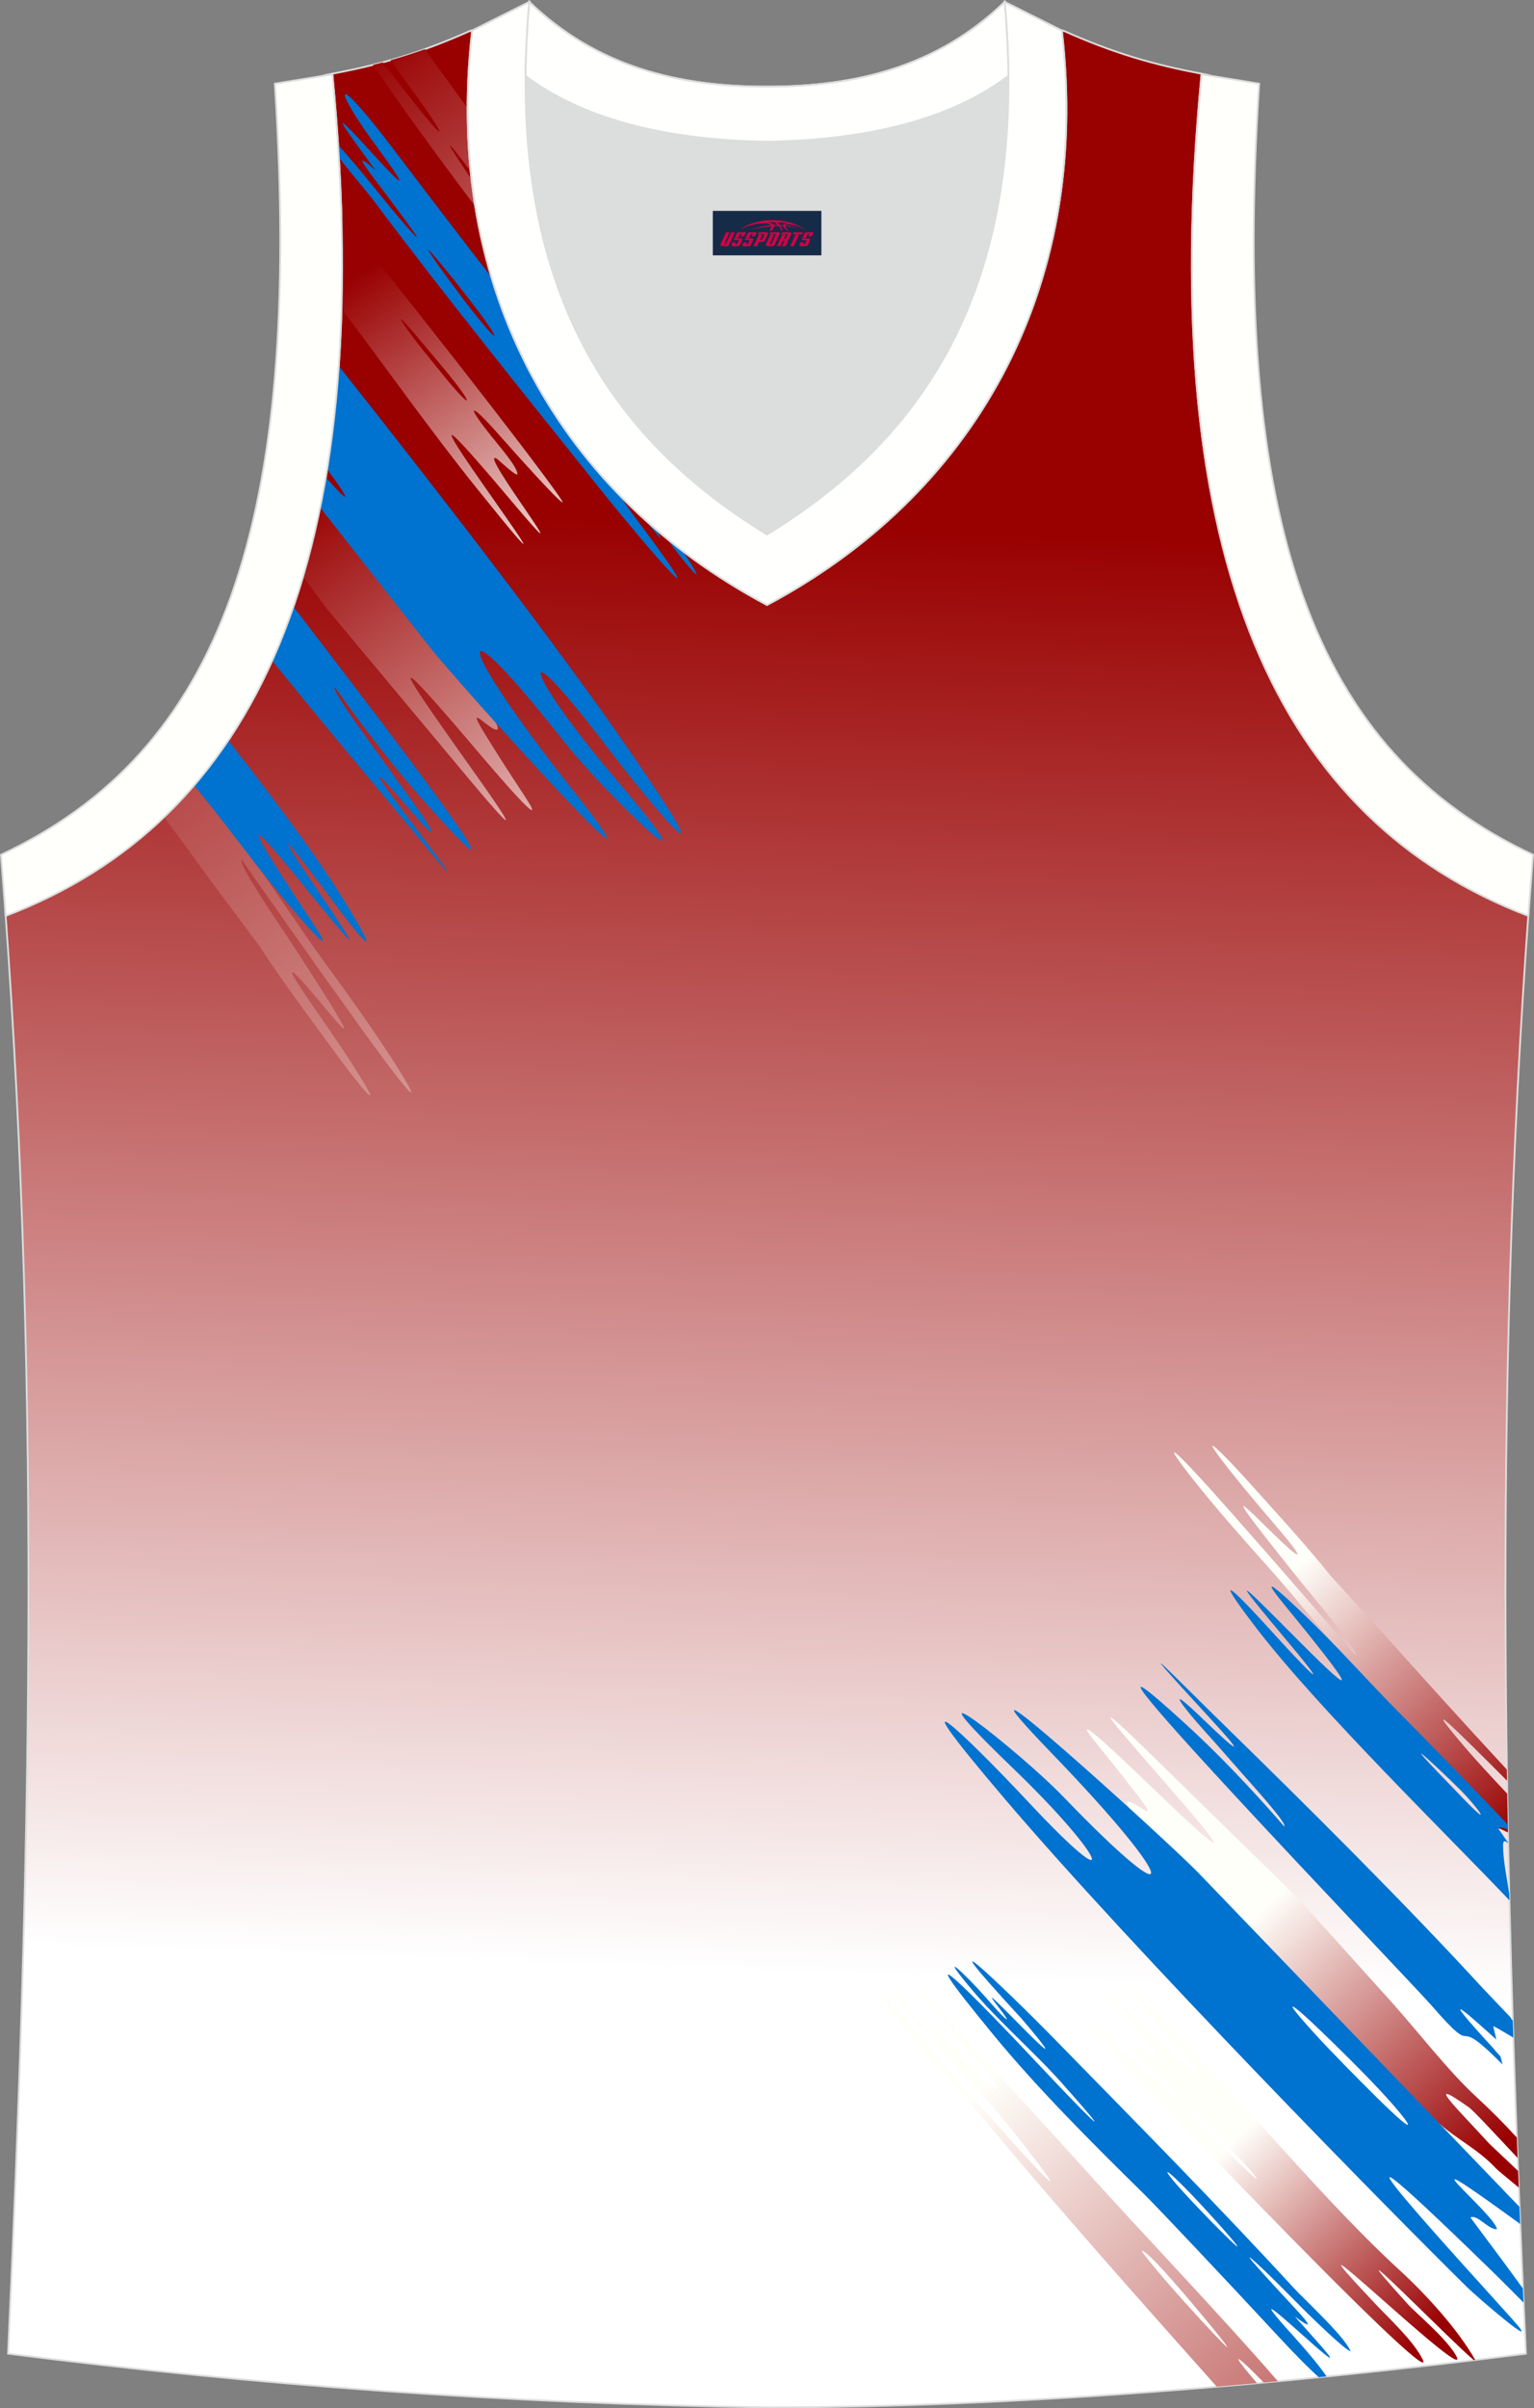
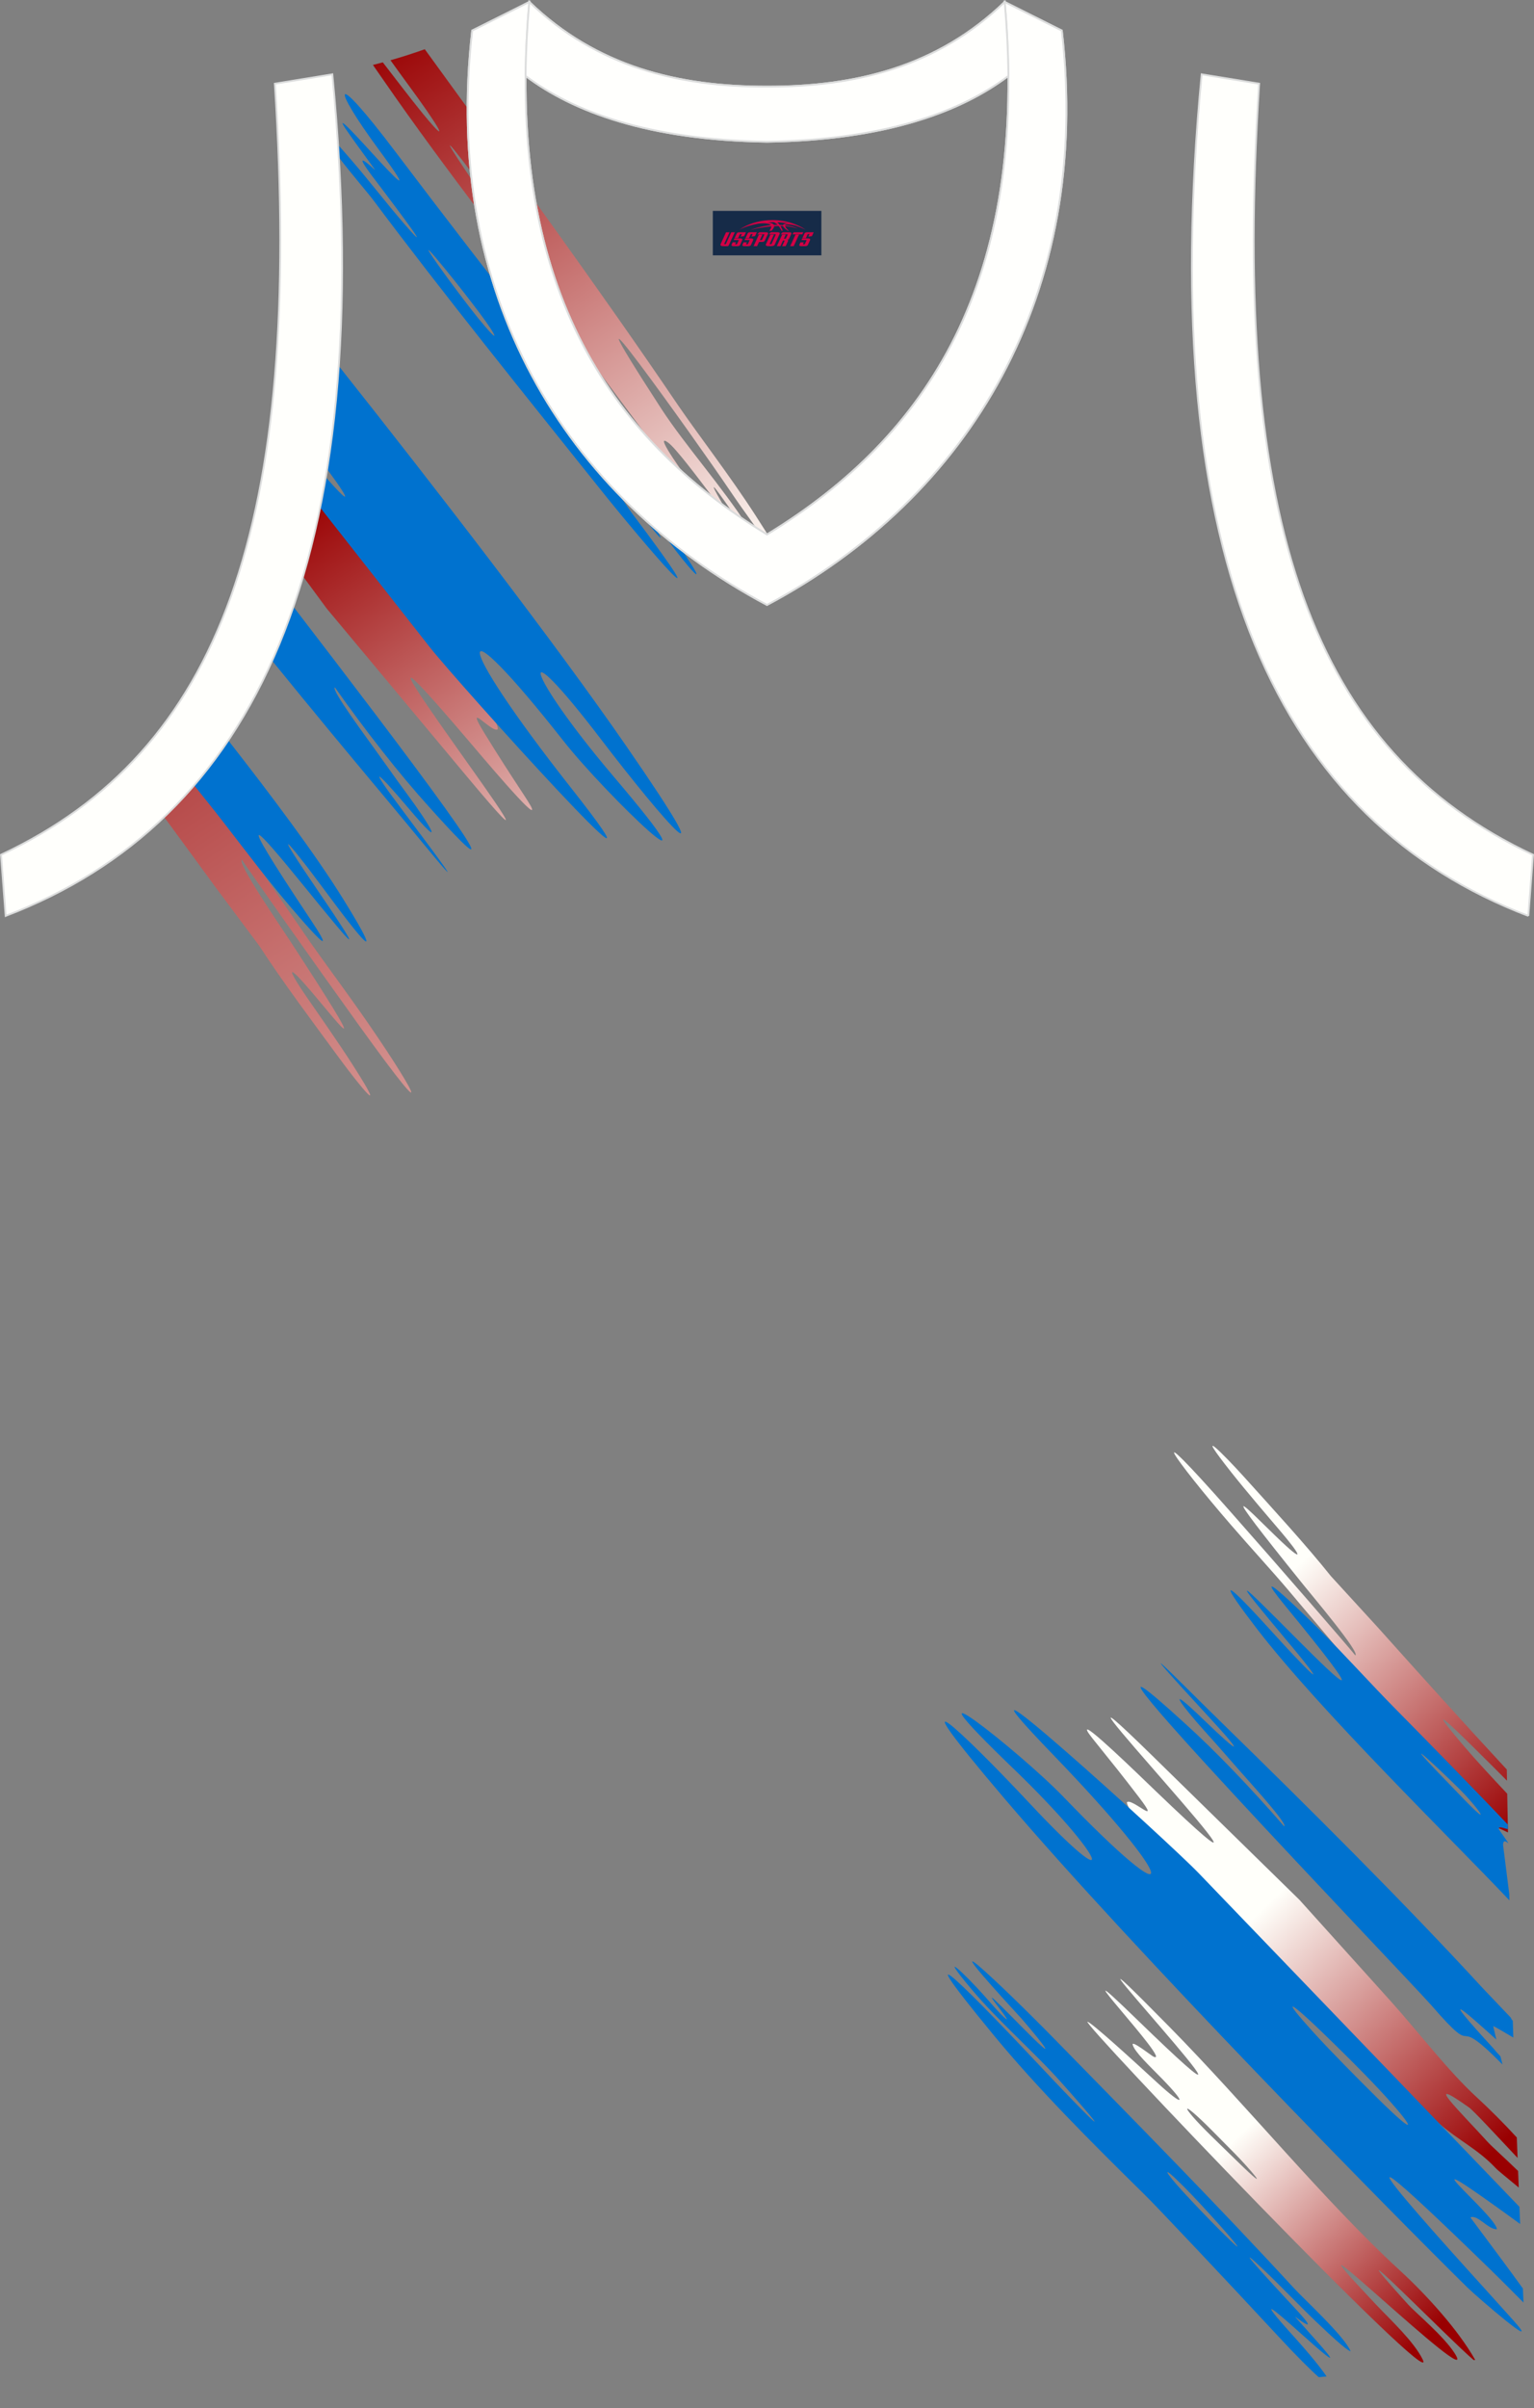
<svg xmlns="http://www.w3.org/2000/svg" version="1.1" id="图层_1" x="0px" y="0px" width="339.16px" height="532.13px" viewBox="0 0 339.16 532.13" enable-background="new 0 0 339.16 532.13" xml:space="preserve">
  <rect x="0" y="0" width="339.16" height="532.13" fill="#808080" stroke="none" />
  <g>
    <g>
      <linearGradient id="SVGID_1_" gradientUnits="userSpaceOnUse" x1="-2373.661" y1="-694.678" x2="-2362.481" y2="-374.545" gradientTransform="matrix(-1 0 0 1 -2195.888 810.318)">
        <stop offset="0" style="stop-color:#990000" />
        <stop offset="1" style="stop-color:#FFFFFF" />
      </linearGradient>
-       <path fill="url(#SVGID_1_)" stroke="#DCDDDD" stroke-width="0.4" stroke-miterlimit="22.926" d="M169.6,531.93L169.6,531.93    h-0.05C169.57,531.93,169.58,531.93,169.6,531.93L169.6,531.93z M337.37,520.07c-4.82-104.72-7.38-210.29,0.68-319.84l-0.16,2.07    c-54.57-20.8-82.71-77.3-72.23-186.01l0.02,0c-10.56-1.98-19.6-4.58-30.66-9.55c-8.72,14.72-36.41,24.16-65.45,24.58    c-29.04-0.42-56.73-9.86-65.45-24.58c-11.06,4.97-20.1,7.56-30.66,9.55l0.02,0C83.95,125,55.82,181.51,1.26,202.3l-0.16-2.07    c8.05,109.55,5.5,215.12,0.68,319.84c54.77,6.98,110.37,11.03,167.77,11.87C224.28,531.93,283.05,527,337.37,520.07z" />
      <linearGradient id="SVGID_2_" gradientUnits="userSpaceOnUse" x1="-2263.838" y1="-700.307" x2="-2332.813" y2="-598.046" gradientTransform="matrix(-1 0 0 1 -2195.888 810.318)">
        <stop offset="0" style="stop-color:#990001" />
        <stop offset="1" style="stop-color:#FFFFFA" />
      </linearGradient>
      <path fill="url(#SVGID_2_)" d="M72.19,134.41L67,127.35c1.87-6.33,3.45-13.05,4.72-20.18l2.9,3.66    c2.94,6.74,12.37,12.79,17.22,18.24l29.91,41.98c-2.67-0.1-5.57-4.87-7.2-6.64l-16.93-22.2c-1.45,2.7,12.58,15.33,12.44,18.92    c-1.18,1.06-7.67-6.81-2.96,0.86c6.58,10.7,10,15.3,10.48,16.6c1.11,3.01-11.24-11.7-14.62-15.66    c-39.51-46.31,32.66,47.39,0.25,8.63L72.19,134.41L72.19,134.41z M95.06,140.9c0.59-1.35-5.5-8.96-6.38-10.01    C63.29,100.67,84.4,127.73,95.06,140.9z" />
      <linearGradient id="SVGID_3_" gradientUnits="userSpaceOnUse" x1="-2187.738" y1="-706.34" x2="-2350.846" y2="-464.523" gradientTransform="matrix(-1 0 0 1 -2195.888 810.318)">
        <stop offset="0" style="stop-color:#990001" />
        <stop offset="1" style="stop-color:#FFFFFA" />
      </linearGradient>
      <path fill="url(#SVGID_3_)" d="M57.31,208.97c5.12,7.9,11.67,16.63,17.78,24.95c4.33,5.89,11.03,14.1,3.01,1.56    c-3.23-5.05-7.8-11.57-9.92-14.63c-4.42-6.36-5.53-9.05,1.05-1.28c6.18,7.3,13.75,17.2-5.31-11.99    c-1.81-2.79-11.7-17.18-10.43-17.61c1.53,2.35,15.3,21.88,25.76,36.42c18.83,26.18,11.92,13.57,0.12-3.19    c-4.21-5.97-8.52-11.71-11.77-16.44c-3.03-4.48-9.43-13.63-12.56-18.42l-10.76-16.5c-2.53,3.07-5.22,5.95-8.03,8.64    c3.76,5.11,7.52,10.24,11.28,15.4L57.31,208.97z" />
      <path fill="#0072CF" d="M42.89,173.5l2.41,2.99c5.61,6.95,10.27,13.41,15.94,20.33c1.13,1.39,16.22,19.55,7.38,6.3    c-18.06-27.12-11.62-19.87-1.85-7.87c12.18,14.96,14.81,18.11,1.85-0.9c-4.06-5.96-8.29-12.59-0.77-2.87    c1.52,1.97,3.92,5.23,6.29,8.39c9.08,12.12,8.67,9.96,1.66-1.34c-6.15-9.9-15.73-22.65-25.36-34.97    C48.08,167.08,45.56,170.39,42.89,173.5z" />
      <path fill="#0072CF" d="M85.94,177.19c10.13,12.1,21.98,27.04,2.78,1.49c-7.38-9.79-5.9-8.94,1.43-0.29    c9.35,11.04,4.22,2.98,0.18-2.49c-0.92-1.24-2.78-3.78-7.41-10.29c-1.53-2.17-9.87-13.34-8.87-13.72    c6.79,9.61,14.19,19.1,20.86,26.45c25.29,28.18-6.45-13.57-30.04-44.28c-1.43,4.16-3,8.13-4.71,11.92    C68.87,156.72,77.68,167.33,85.94,177.19z" />
      <linearGradient id="SVGID_4_" gradientUnits="userSpaceOnUse" x1="-2275.966" y1="-750.255" x2="-2324.068" y2="-678.941" gradientTransform="matrix(-1 0 0 1 -2195.888 810.318)">
        <stop offset="0" style="stop-color:#990001" />
        <stop offset="1" style="stop-color:#FFFFFA" />
      </linearGradient>
-       <path fill="url(#SVGID_4_)" d="M112.96,110.57c-39.77-47.19,26.89,40.15-7.42-2.51C95.36,95.41,85.39,81.32,75.51,68.21    c0.18-6.5,0.17-13.26-0.02-20.28c21.18,26.01,50.3,63.76,48.86,63.09c-1.15-0.54-9.36-9.69-14.75-15.75    c-5.59-6.28-6.71-6.09-1.24,0.76c2.59,3.25,5.78,6.89,6.04,8.6c0.18,1.17-4.15-3.03-4.56-3.27    C105.08,98.59,131.12,132.12,112.96,110.57L112.96,110.57z M93.27,77.05l4.49,5.55c7.16,8.85,7.21,7.02,0.46-1.06l-5.44-6.48    C84.93,65.72,90.08,73.1,93.27,77.05z" />
      <path fill="#0072CF" d="M132.29,107.57c-16.55-20.7-34-42.31-49.69-63.26c-1.26-1.69-4.79-5.75-7.68-9.53    c-0.05-0.92-0.11-1.84-0.17-2.77c1.1,1.22,2.26,2.58,3.31,3.79c3.59,4.18,7.39,9.11,11.11,13.42c9.22,10.69-5.74-8.75-7.16-10.69    c-0.74-1.01-3.56-4.77-0.39-2.12c1.48,1.24,2.22,2.38-0.92-1.95c-4.5-6.19-8.98-12.2,1.25-0.98c5.55,6.09,10.11,10.85,1.78-0.45    c-10.48-14.23-10.62-18.43,3.67,0.47c10.23,13.53,25.15,32.89,27.66,35.9c11.33,13.62,22.52,27.3,31.54,40.81    c20.13,30.17,2.71,8.43-10.63-9.01c-6.73-8.8-18.39-23.47-4.2-3.85c5.68,7.86,13.25,15.76,18.8,23.91    c7.42,10.9,1.05,3.55-2.86-1.87c-0.61-0.85-1.21-1.69-1.77-2.47c-2.35-3.28-4.4-5.53-1.28-0.56c2.36,3.77,1.51,2.81-0.74,0.1    c-2.52-3.03-6.34-7.96-8.38-10.14c-3.03-3.23,4.03,6.87,4.15,7.03C161.09,141.82,143.53,121.64,132.29,107.57L132.29,107.57z     M99.17,61.73c2.1,2.85,4.51,6.05,6.49,8.5c5.21,6.41,4.36,4.25,0.44-0.98c-1.09-1.45-2.34-3.08-3.6-4.7    c-1.35-1.73-2.73-3.46-3.95-4.95C91.48,50.96,95.78,57.11,99.17,61.73z" />
      <linearGradient id="SVGID_5_" gradientUnits="userSpaceOnUse" x1="-2282.034" y1="-803.465" x2="-2363.409" y2="-682.821" gradientTransform="matrix(-1 0 0 1 -2195.888 810.318)">
        <stop offset="0" style="stop-color:#990001" />
        <stop offset="1" style="stop-color:#FFFFFA" />
      </linearGradient>
      <path fill="url(#SVGID_5_)" d="M152.83,106.97c31.41,45.19-14.89-17.47-23.02-28.35C115.14,58.5,98.71,37.9,84.8,17.73    c-0.65-0.94-1.45-2.1-2.35-3.38c0.73-0.18,1.46-0.37,2.19-0.57c2.89,3.74,5.85,7.64,8.73,11.19c4.07,5,5.47,5.99,0.99-0.52    c-2.25-3.27-5.46-7.52-8.03-11.14c2.51-0.71,5.02-1.52,7.59-2.43c18.9,26,39.04,53.61,55.97,78.63    c4.68,6.82,11.57,15.72,17.16,24.39c13.49,20.93,0.26,3.3-5.79-5.67c-7.58-11.23-40.29-56.85-15.04-17.9    c5.34,8.17,13.18,16.88,19.25,26.21c7.9,12.15,4.43,8.23-2-1.11c-4.31-6.27-8.23-11.84-3.54-3.76    c6.05,10.46-8.82-11.36-12.18-13.85C143.97,95.02,152.69,106.76,152.83,106.97L152.83,106.97z M104.75,40.37    c4.92,7.27,11.27,16.31,12.36,16.1c-1.04-2.19-7.27-10.98-12.15-17.45C96.49,27.77,98.97,31.83,104.75,40.37z" />
      <path fill="#0072CF" d="M70.77,112.12L95,142.97c6.27,7.99,58.87,66.17,31.22,31.08c-26.66-33.82-26.49-41.93-1.6-10.28    c9.35,11.88,36.86,38.18,11.08,7.85c-19.62-23.09-22.33-33.81-2.91-8.38c14.27,18.68,28.71,34.96,5.77,1.75    c-16.01-23.17-42.08-56.9-63.66-84.12c-0.56,8.01-1.42,15.61-2.58,22.79c6.27,8.51,4.36,7.11-0.3,1.79    C71.63,107.72,71.22,109.94,70.77,112.12z" />
      <linearGradient id="SVGID_6_" gradientUnits="userSpaceOnUse" x1="-2525.293" y1="-334.169" x2="-2473.878" y2="-387.41" gradientTransform="matrix(-1 0 0 1 -2195.888 810.318)">
        <stop offset="0" style="stop-color:#990001" />
        <stop offset="1" style="stop-color:#FFFFFA" />
      </linearGradient>
      <path fill="url(#SVGID_6_)" d="M287.32,419.81l20.07,22.27c5.95,6.6,12.86,15.61,19.03,21.26c2.85,2.62,5.94,5.69,8.94,8.96    l0.17,4.52c-5.02-5.35-9.77-10.48-10.77-11.18c-10.83-7.66-1.6,1.29,4.02,7.5c1.13,1.24,3.97,3.74,6.86,6.56l0.15,3.66    c-2.64-2.21-4.48-3.63-5.13-4.32c-3.8-4.07-8.32-6.21-12.24-9.64c-9.54-8.34-15.23-13.4,3.98,6.75    c3.52,3.68,10.45,7.91,12.87,12.21c-2.01,0.13-7.82-7.37-9.7-9.08c-6.3-5.9-18.55-16.72-23.68-22.01l-3.27-3.36l-11.38-11.71    c-3.4-6.06-12.84-10.86-17.92-15.52l-32.1-36.66c2.52-0.16,5.71,4.05,7.4,5.56l18.02,19.28c1.11-2.67-13.28-13.23-13.49-16.62    c1.01-1.11,7.85,5.68,2.7-1.08c-7.2-9.44-10.85-13.44-11.43-14.63c-1.33-2.73,11.68,9.94,15.23,13.35    c41.54,39.82-35.2-41.48-1.05-8.1L287.32,419.81L287.32,419.81z M265.19,415.87c-0.43,1.33,6.02,7.91,6.95,8.81    C298.87,450.7,276.46,427.25,265.19,415.87z" />
      <linearGradient id="SVGID_7_" gradientUnits="userSpaceOnUse" x1="-2533.841" y1="-408.972" x2="-2481.488" y2="-463.185" gradientTransform="matrix(-1 0 0 1 -2195.888 810.318)">
        <stop offset="0" style="stop-color:#990001" />
        <stop offset="1" style="stop-color:#FFFFFA" />
      </linearGradient>
      <path fill="url(#SVGID_7_)" d="M294.27,348.28c-5.56-6.95-12.55-14.54-19.08-21.79c-4.63-5.13-11.7-12.22-2.98-1.19    c3.52,4.44,8.43,10.15,10.71,12.82c4.75,5.57,6.05,7.99-0.87,1.3c-6.5-6.28-14.56-14.88,6.13,10.77    c1.96,2.45,12.63,15.05,11.47,15.58c-1.66-2.07-16.46-19.14-27.67-31.82c-20.18-22.84-12.5-11.64,0.19,3.01    c4.52,5.22,9.12,10.21,12.63,14.35c3.28,3.93,10.16,11.93,13.55,16.14l13.87,17.22c8.39,5.86,14.21,10.46,19.02,19.24    c0.56,0.22,1.32,0.59,2.16,0.99c-0.06-2.85-0.11-5.71-0.16-8.56c-3.2-3.41-6.66-7.1-9.53-10.47c-6.62-7.76-6.08-7.82,1.25-0.6    c2.93,2.89,6.21,6.16,8.23,8.19l-0.04-2.46c-9.64-10.4-19.01-20.79-28.47-31.35L294.27,348.28z" />
-       <path fill="#0072CF" d="M333.69,418.48l0.03,1.42c-12.91-13.65-41.93-41.94-55.87-60.06c-7.66-9.96-8.25-11.96,1.43-1.42    c2.52,2.75,5.09,5.59,6.71,7.3c7.99,8.44,3.39,2.59-0.99-2.63c-13.99-16.66-11.21-13.94,1.65-1.02    c10.32,10.36,17.07,16.57-2.48-7.23c-9.56-11.63,6.34,4.03,7.54,5.23c5.99,5.98,10.98,11.61,16.91,17.62    c7.17,7.27,17.55,17.86,24.74,25.46l0.02,1.02c-0.81-0.14-2.16-0.83-2,0.03c1.22,1.78,1.82,2.61,2.06,2.95l0,0.1    c-0.32-0.27-1.12-0.91-1.12,0.43c0,3.11,0.71,6.6,1.19,9.72L333.69,418.48L333.69,418.48z M318.77,392.49l4.74,4.91    c6.92,7.17,3.18,1.93-0.71-1.97C318.57,391.21,308.32,381.66,318.77,392.49z" />
+       <path fill="#0072CF" d="M333.69,418.48l0.03,1.42c-12.91-13.65-41.93-41.94-55.87-60.06c-7.66-9.96-8.25-11.96,1.43-1.42    c2.52,2.75,5.09,5.59,6.71,7.3c7.99,8.44,3.39,2.59-0.99-2.63c-13.99-16.66-11.21-13.94,1.65-1.02    c10.32,10.36,17.07,16.57-2.48-7.23c-9.56-11.63,6.34,4.03,7.54,5.23c5.99,5.98,10.98,11.61,16.91,17.62    c7.17,7.27,17.55,17.86,24.74,25.46l0.02,1.02c-0.81-0.14-2.16-0.83-2,0.03c1.22,1.78,1.82,2.61,2.06,2.95l0,0.1    c-0.32-0.27-1.12-0.91-1.12,0.43L333.69,418.48L333.69,418.48z M318.77,392.49l4.74,4.91    c6.92,7.17,3.18,1.93-0.71-1.97C318.57,391.21,308.32,381.66,318.77,392.49z" />
      <path fill="#0072CF" d="M270.34,380.87c-10.67-10.43-23.23-23.36-2.75-1.14c7.86,8.52,6.39,7.85-1.32,0.41    c-9.83-9.5-4.25-2.4,0.07,2.36c0.98,1.08,2.98,3.3,7.94,8.98c1.64,1.9,10.55,11.61,9.64,12.07c-7.3-8.4-15.15-16.63-22.12-22.91    c-38.16-34.8,49.14,56.17,54.7,62.49c11.28,13.01,3.52,0.7,15.7,13.05c-0.16-0.59-0.31-1.2-0.46-1.81    c-0.67-0.71-1.19-1.28-1.4-1.59c-13.11-14.27-6.35-8.29,0.49-2.12c-0.22-0.94-0.44-1.89-0.66-2.85c-0.55-0.56,2.37,1.21,4.42,2.41    l-0.12-3.73c-0.22-0.21-0.38-0.43-0.43-0.66c-0.26-0.27-6.05-6.35-6.24-6.55C310.31,420.24,288.97,399.06,270.34,380.87z" />
      <linearGradient id="SVGID_8_" gradientUnits="userSpaceOnUse" x1="-2511.454" y1="-294.005" x2="-2469.155" y2="-337.808" gradientTransform="matrix(-1 0 0 1 -2195.888 810.318)">
        <stop offset="0" style="stop-color:#990001" />
        <stop offset="1" style="stop-color:#FFFFFA" />
      </linearGradient>
      <path fill="url(#SVGID_8_)" d="M251.22,446.08c41.87,40.62-29.09-35.23,7.22,1.66c17.34,17.6,34.52,38.79,51.08,53.95    c5.8,5.33,12.86,13.07,16.64,19.76l-0.33,0.04c-5.05-4.22-33.6-33.38-14.49-12.27c1.61,1.78,7.83,6.93,10.27,10.75    c6.61,10.33-43.84-38.7-17.36-10.73c3.24,3.42,8.33,8.12,10.28,12.08c4.55,9.23-76.34-75.38-74.07-74.59    c1.13,0.4,9.72,8.23,15.37,13.43c5.85,5.38,6.88,5.1,1.09-0.84c-2.74-2.81-6.09-5.94-6.49-7.52c-0.28-1.08,4.19,2.46,4.6,2.64    C259.77,456.61,232.1,427.53,251.22,446.08L251.22,446.08z M272.91,475.75l-4.75-4.8c-7.57-7.65-7.44-5.92-0.33,1.04l5.73,5.58    C281.82,485.62,276.29,479.17,272.91,475.75z" />
      <path fill="#0072CF" d="M233.32,450.73c17.52,17.91,35.97,36.59,52.71,54.81c2.27,2.49,11.27,10.7,12.59,14.02    c-1.12-0.38-4.72-3.79-7.52-6.45c-3.78-3.59-7.81-7.87-11.72-11.58c-9.68-9.18,6.23,7.69,7.74,9.38c0.79,0.88,3.8,4.15,0.57,1.96    c-1.51-1.03-2.32-2.03,1.05,1.74c4.81,5.4,9.6,10.63-1.09,1.04c-5.79-5.2-10.53-9.25-1.63,0.59c3.56,3.94,6.04,7.02,7.28,8.86    l-1.73,0.17c-1.91-1.69-4.89-4.65-9.04-9.13c-10.9-11.76-26.76-28.56-29.41-31.16c-11.95-11.74-23.76-23.55-33.52-35.41    c-21.78-26.47-3.35-7.67,10.85,7.47c7.16,7.64,19.51,20.34,4.31,3.23c-6.09-6.86-13.95-13.57-19.95-20.71    c-8.01-9.55-1.32-3.24,2.87,1.49c0.66,0.74,1.3,1.48,1.9,2.15c2.52,2.86,4.66,4.79,1.26,0.41c-2.58-3.32-1.68-2.5,0.68-0.17    c2.66,2.61,6.72,6.89,8.84,8.74c3.16,2.75-4.44-6.08-4.57-6.22C203,421.24,221.42,438.56,233.32,450.73L233.32,450.73z     M268.81,490.72c-2.24-2.48-4.81-5.27-6.91-7.39c-5.51-5.54-4.5-3.58-0.32,0.97c1.16,1.27,2.49,2.68,3.83,4.08    c1.43,1.5,2.89,3,4.18,4.29C277.06,500.13,272.43,494.74,268.81,490.72z" />
      <linearGradient id="SVGID_9_" gradientUnits="userSpaceOnUse" x1="-2531.424" y1="-223.854" x2="-2411.333" y2="-348.211" gradientTransform="matrix(-1 0 0 1 -2195.888 810.318)">
        <stop offset="0" style="stop-color:#990001" />
        <stop offset="1" style="stop-color:#FFFFFA" />
      </linearGradient>
-       <path fill="url(#SVGID_9_)" d="M214.06,453.24c-33.81-39.54,15.66,15.02,24.32,24.48c14.35,16.03,30.12,32.29,44.15,48.44    c-1.04,0.1-2.09,0.2-3.13,0.29c-0.56-0.58-1.12-1.15-1.68-1.71c-4.3-4.32-5.72-5.12-0.88,0.58c0.34,0.4,0.71,0.83,1.08,1.26    c-2.96,0.27-5.94,0.53-8.91,0.78c-17.34-19.44-35.1-39.48-50.55-57.99c-5.05-5.97-12.36-13.69-18.44-21.32    c-14.67-18.41-0.56-3.08,5.98,4.79c8.19,9.85,43.27,49.66,15.84,15.41c-5.79-7.18-13.99-14.63-20.58-22.84    c-8.58-10.68-4.94-7.32,1.99,0.86c4.65,5.48,8.85,10.36,3.68,3.2c-6.68-9.27,9.38,9.85,12.77,11.88    C223.53,463.63,214.21,453.42,214.06,453.24L214.06,453.24z M265.58,511.34c-5.32-6.37-12.14-14.27-13.15-13.98    c1.18,1.97,7.88,9.64,13.08,15.27C274.53,522.4,271.82,518.82,265.58,511.34z" />
      <path fill="#0072CF" d="M324.45,505.46c-16.18-15.88-73.77-74.43-102.45-108.15c-24.72-29.07-9.6-15.13,5.59,1.1    c20.67,22.09,17.11,12.26-3.53-7.61c-27.12-26.09,1.25-3.96,11.16,6.34c26.4,27.41,25.8,19.77-2.48-9.52    c-29.32-30.39,25.65,19.36,32.3,26.29c23.64,24.57,47.26,49.14,70.9,73.71l0.16,3.79c-29.24-21.26-5.33-2.03-5.14,1.16    c-1.9,0.11-4.32-3.35-5.86-2.6c5.21,6.97,8.99,12.08,11.6,15.69l0.14,3.11c-2.03-2.03-4.55-4.59-7.26-7.23    c-49.89-48.57-1.75,3.52,5.11,11.28C341.42,520.35,326.47,507.45,324.45,505.46L324.45,505.46z M290.54,449.22    c3.85,4.23,9.29,9.7,13.68,14.06c10.26,10.17,8.46,6.69,0.43-1.88c-3.82-4.07-8.61-8.78-12.46-12.49    C285.83,442.76,282.42,440.29,290.54,449.22z" />
    </g>
-     <path fill="#DCDDDD" stroke="#DCDDDD" stroke-width="0.216" stroke-miterlimit="22.926" d="M169.58,31.33   c26.46-0.42,42.94-6.71,53.32-14.5c0.02-0.06,0.03-0.12,0.05-0.17c0.47,51.69-21.13,81.77-53.37,101.45   c-32.24-19.68-53.84-49.76-53.37-101.45c0.02,0.06,0.03,0.12,0.05,0.17C126.64,24.62,143.12,30.91,169.58,31.33z" />
    <path fill="#FFFFFC" stroke="#DCDDDD" stroke-width="0.4" stroke-miterlimit="22.926" d="M1.25,202.38   c54.56-20.79,82.7-77.29,72.23-185.96l-12.71,2.07c6.3,97.73-12.02,147.62-60.55,170.38L1.25,202.38z" />
    <path fill="none" stroke="#DCDDDD" stroke-width="0.4" stroke-miterlimit="22.926" d="M117.03,0.43   c-5.53,61.77,17.08,96.01,52.55,117.67c35.47-21.65,58.08-55.89,52.55-117.67l12.63,6.32c6.7,58.04-20.21,103-65.18,126.92   c-44.97-23.92-71.88-68.89-65.18-126.92L117.03,0.43z" />
    <path fill="#FFFFFC" stroke="#DCDDDD" stroke-width="0.4" stroke-miterlimit="22.926" d="M337.91,202.38   c-54.56-20.79-82.7-77.29-72.23-185.96l12.71,2.07c-6.3,97.73,12.02,147.62,60.55,170.38l-1.03,13.51L337.91,202.38z" />
    <path fill="none" stroke="#DCDDDD" stroke-width="0.4" stroke-miterlimit="22.926" d="M117.03,0.43   c14.83,14.31,32.94,18.76,52.55,18.71c19.61,0.05,37.72-4.4,52.55-18.71c0.5,5.63,0.77,11.02,0.82,16.2   c-0.02,0.06-0.03,0.13-0.05,0.19c-10.37,7.8-26.85,14.08-53.32,14.5c-26.47-0.42-42.94-6.71-53.32-14.5   c-0.02-0.06-0.04-0.13-0.05-0.19C116.26,11.45,116.53,6.06,117.03,0.43z" />
    <path fill="#FFFFFD" stroke="#DCDDDD" stroke-width="0.4" stroke-miterlimit="22.926" d="M117.03,0.43   c-5.53,61.77,17.08,96.01,52.55,117.67c35.47-21.65,58.08-55.89,52.55-117.67l12.63,6.32c6.7,58.04-20.21,103-65.18,126.92   c-44.97-23.92-71.88-68.89-65.18-126.92L117.03,0.43z" />
    <path fill="#FFFFFD" stroke="#DCDDDD" stroke-width="0.4" stroke-miterlimit="22.926" d="M117.03,0.43   c14.83,14.31,32.94,18.76,52.55,18.71c19.61,0.05,37.72-4.4,52.55-18.71c0.5,5.63,0.77,11.02,0.82,16.2   c-0.02,0.06-0.03,0.13-0.05,0.19c-10.37,7.8-26.85,14.08-53.32,14.5c-26.47-0.42-42.94-6.71-53.32-14.5   c-0.02-0.06-0.04-0.13-0.05-0.19C116.26,11.45,116.53,6.06,117.03,0.43z" />
  </g>
  <g id="tag_logo">
    <rect y="46.6" fill="#162B48" width="24" height="9.818" x="157.6" />
    <g>
      <path fill="#D30044" d="M173.56,49.79l0.005-0.011c0.131-0.311,1.085-0.262,2.351,0.071c0.715,0.24,1.44,0.54,2.193,0.9    c-0.218-0.147-0.447-0.289-0.682-0.42l0.011,0.005l-0.011-0.005c-1.478-0.845-3.218-1.418-5.1-1.62    c-1.282-0.115-1.658-0.082-2.411-0.055c-2.449,0.142-4.68,0.905-6.458,2.095c1.26-0.638,2.722-1.075,4.195-1.336    c1.467-0.18,2.476-0.033,2.771,0.344c-1.691,0.175-3.469,0.633-4.555,1.075c1.156-0.338,2.967-0.665,4.647-0.813    c0.016,0.251-0.115,0.567-0.415,0.96h0.475c0.376-0.382,0.584-0.725,0.595-1.004c0.333-0.022,0.66-0.033,0.971-0.033    C172.39,50.23,172.6,50.58,172.8,50.97h0.262c-0.125-0.344-0.295-0.687-0.518-1.036c0.207,0,0.393,0.005,0.567,0.011    c0.104,0.267,0.496,0.66,1.058,1.025h0.245c-0.442-0.365-0.753-0.753-0.835-1.004c1.047,0.065,1.696,0.224,2.885,0.513    C175.38,50.05,174.64,49.88,173.56,49.79z M171.12,49.7c-0.164-0.295-0.655-0.485-1.402-0.551    c0.464-0.033,0.922-0.055,1.364-0.055c0.311,0.147,0.589,0.344,0.84,0.589C171.66,49.68,171.39,49.69,171.12,49.7z M173.1,49.75c-0.224-0.016-0.458-0.027-0.715-0.044c-0.147-0.202-0.311-0.398-0.502-0.6c0.082,0,0.164,0.005,0.24,0.011    c0.72,0.033,1.429,0.125,2.138,0.273C173.59,49.35,173.21,49.51,173.1,49.75z" />
      <path fill="#D30044" d="M160.52,51.33L159.35,53.88C159.17,54.25,159.44,54.39,159.92,54.39l0.873,0.005    c0.115,0,0.251-0.049,0.327-0.175l1.342-2.891H161.68L160.46,53.96H160.29c-0.147,0-0.185-0.033-0.147-0.125l1.156-2.504H160.52L160.52,51.33z M162.38,52.68h1.271c0.36,0,0.584,0.125,0.442,0.425L163.62,54.14C163.52,54.36,163.25,54.39,163.02,54.39H162.1c-0.267,0-0.442-0.136-0.349-0.333l0.235-0.513h0.742L162.55,53.92C162.53,53.97,162.57,53.98,162.63,53.98h0.18    c0.082,0,0.125-0.016,0.147-0.071l0.376-0.813c0.011-0.022,0.011-0.044-0.055-0.044H162.21L162.38,52.68L162.38,52.68z M163.2,52.61h-0.78l0.475-1.025c0.098-0.218,0.338-0.256,0.578-0.256H164.92L164.53,52.17L163.75,52.29l0.262-0.562H163.72c-0.082,0-0.12,0.016-0.147,0.071L163.2,52.61L163.2,52.61z M164.79,52.68L164.62,53.05h1.069c0.06,0,0.06,0.016,0.049,0.044    L165.36,53.91C165.34,53.96,165.3,53.98,165.22,53.98H165.04c-0.055,0-0.104-0.011-0.082-0.06l0.175-0.376H164.39L164.16,54.06C164.06,54.25,164.24,54.39,164.51,54.39h0.916c0.24,0,0.502-0.033,0.605-0.251l0.475-1.031c0.142-0.3-0.082-0.425-0.442-0.425H164.79L164.79,52.68z M165.6,52.61l0.371-0.818c0.022-0.055,0.06-0.071,0.147-0.071h0.295L166.15,52.28l0.791-0.115l0.387-0.845H165.88c-0.24,0-0.48,0.038-0.578,0.256L164.83,52.61L165.6,52.61L165.6,52.61z M168,53.07h0.278c0.087,0,0.153-0.022,0.202-0.115    l0.496-1.075c0.033-0.076-0.011-0.12-0.125-0.12H167.45l0.431-0.431h1.522c0.355,0,0.485,0.153,0.393,0.355l-0.676,1.445    c-0.06,0.125-0.175,0.333-0.644,0.327l-0.649-0.005L167.39,54.39H166.61l1.178-2.558h0.785L168,53.07L168,53.07z     M170.59,53.88c-0.022,0.049-0.06,0.076-0.142,0.076h-0.191c-0.082,0-0.109-0.027-0.082-0.076l0.944-2.051h-0.785l-0.987,2.138    c-0.125,0.273,0.115,0.415,0.453,0.415h0.72c0.327,0,0.649-0.071,0.769-0.322l1.085-2.384c0.093-0.202-0.06-0.355-0.415-0.355    h-1.533l-0.431,0.431h1.38c0.115,0,0.164,0.033,0.131,0.104L170.59,53.88L170.59,53.88z M173.31,52.75h0.278    c0.087,0,0.158-0.022,0.202-0.115l0.344-0.753c0.033-0.076-0.011-0.12-0.125-0.12h-1.402l0.425-0.431h1.527    c0.355,0,0.485,0.153,0.393,0.355l-0.529,1.124c-0.044,0.093-0.147,0.18-0.393,0.18c0.224,0.011,0.256,0.158,0.175,0.327    l-0.496,1.075h-0.785l0.54-1.167c0.022-0.055-0.005-0.087-0.104-0.087h-0.235L172.54,54.39h-0.785l1.178-2.558h0.785L173.31,52.75L173.31,52.75z M175.88,51.84L174.7,54.39h0.785l1.184-2.558H175.88L175.88,51.84z M177.39,51.77l0.202-0.431h-2.1l-0.295,0.431    H177.39L177.39,51.77z M177.37,52.68h1.271c0.36,0,0.584,0.125,0.442,0.425l-0.475,1.031c-0.104,0.218-0.371,0.251-0.605,0.251    h-0.916c-0.267,0-0.442-0.136-0.349-0.333l0.235-0.513h0.742L177.54,53.92c-0.022,0.049,0.022,0.06,0.082,0.06h0.18    c0.082,0,0.125-0.016,0.147-0.071l0.376-0.813c0.011-0.022,0.011-0.044-0.049-0.044h-1.069L177.37,52.68L177.37,52.68z     M178.18,52.61H177.4l0.475-1.025c0.098-0.218,0.338-0.256,0.578-0.256h1.451l-0.387,0.845l-0.791,0.115l0.262-0.562h-0.295    c-0.082,0-0.12,0.016-0.147,0.071L178.18,52.61z" />
    </g>
  </g>
</svg>